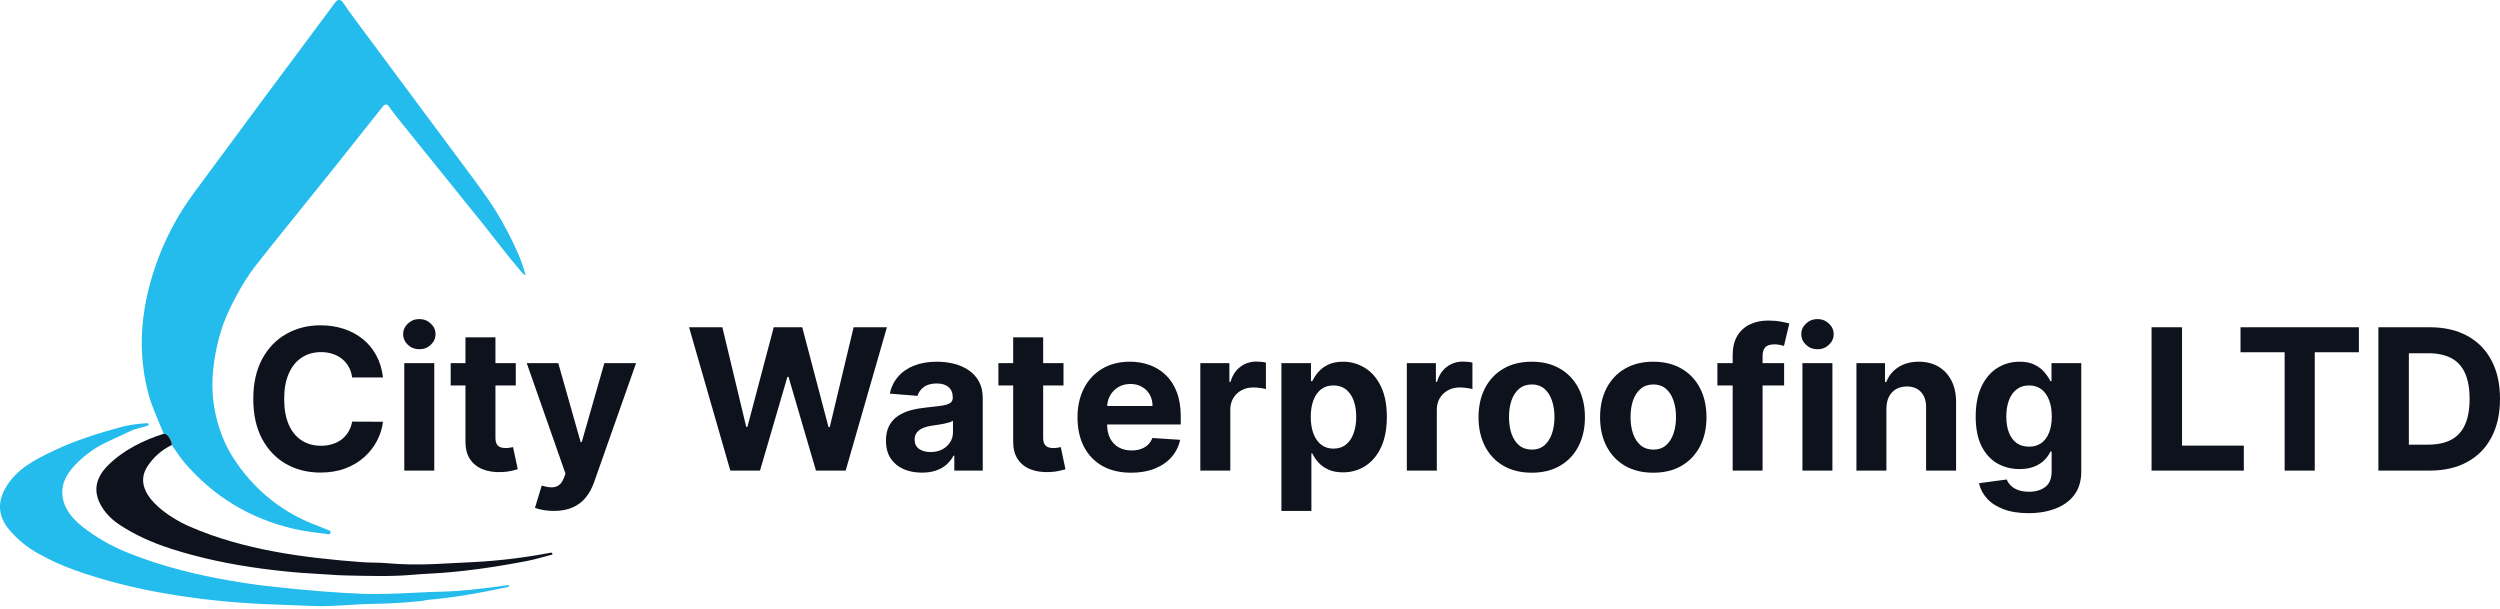
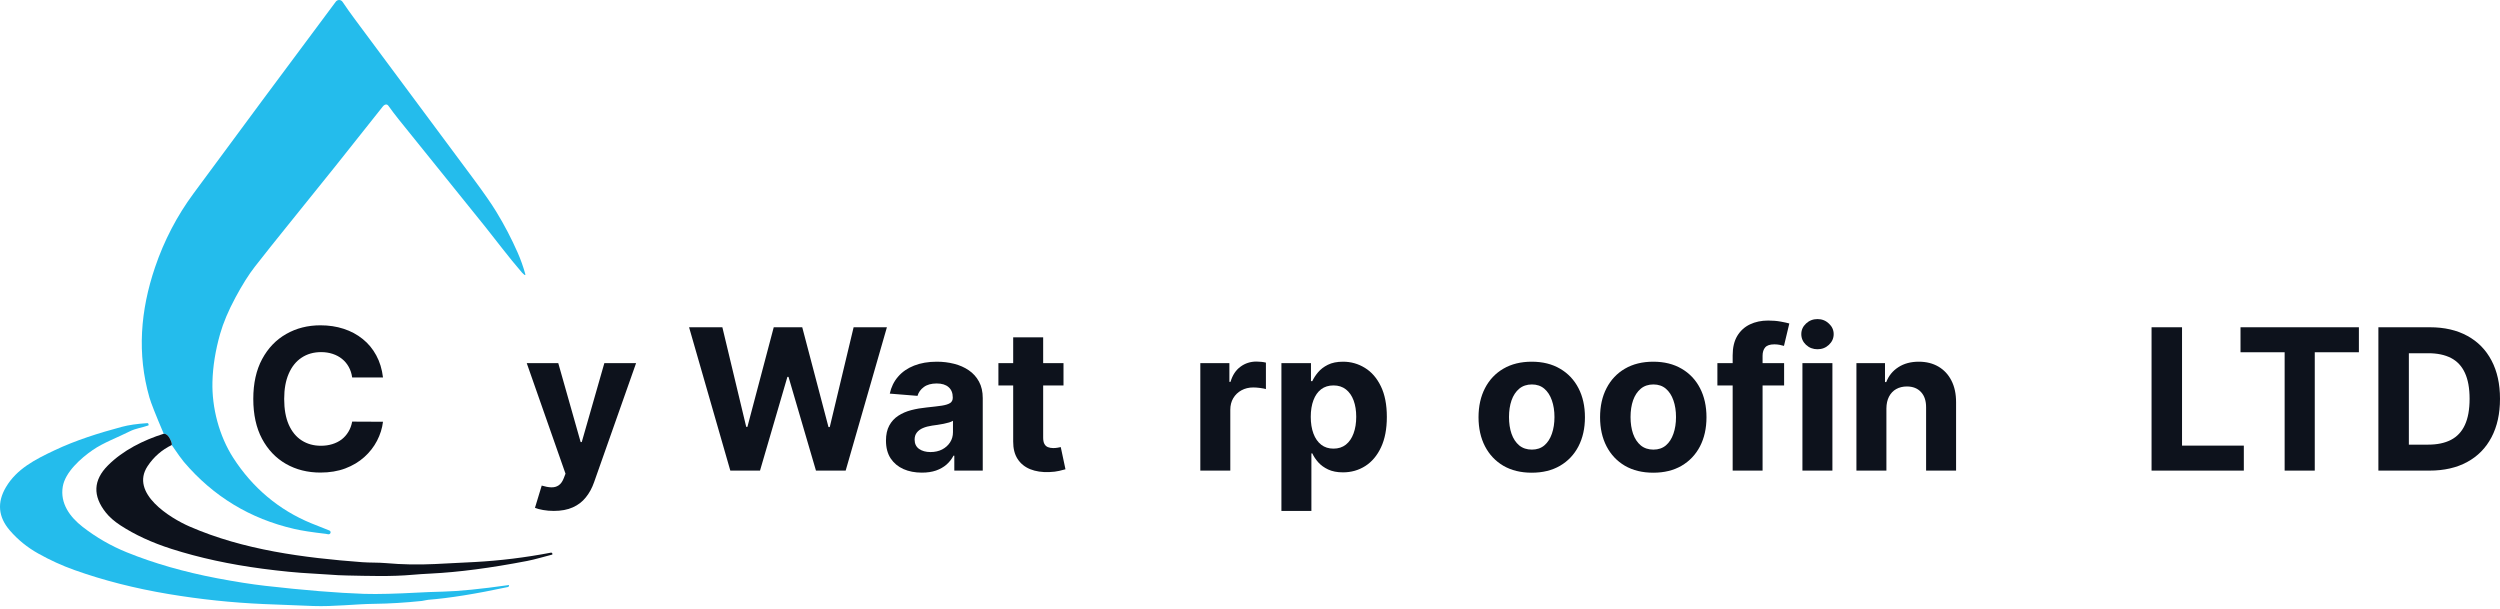
<svg xmlns="http://www.w3.org/2000/svg" width="760" height="185" viewBox="0 0 760 185" fill="none">
  <path d="M116.431 114.745H107.06C106.889 113.539 106.539 112.468 106.012 111.532C105.484 110.582 104.806 109.773 103.979 109.106C103.152 108.44 102.196 107.929 101.112 107.574C100.042 107.22 98.88 107.043 97.625 107.043C95.357 107.043 93.382 107.603 91.698 108.723C90.015 109.83 88.71 111.447 87.783 113.574C86.856 115.688 86.392 118.255 86.392 121.277C86.392 124.383 86.856 126.993 87.783 129.106C88.725 131.22 90.037 132.816 91.72 133.894C93.403 134.972 95.35 135.511 97.561 135.511C98.802 135.511 99.95 135.348 101.005 135.021C102.075 134.695 103.024 134.22 103.851 133.596C104.678 132.957 105.363 132.184 105.905 131.277C106.461 130.369 106.846 129.333 107.06 128.17L116.431 128.213C116.189 130.213 115.582 132.142 114.613 134C113.657 135.844 112.366 137.496 110.74 138.957C109.128 140.404 107.203 141.553 104.963 142.404C102.738 143.241 100.221 143.66 97.411 143.66C93.503 143.66 90.008 142.78 86.927 141.021C83.861 139.262 81.436 136.716 79.653 133.383C77.884 130.05 77 126.014 77 121.277C77 116.525 77.899 112.482 79.696 109.149C81.493 105.816 83.932 103.277 87.013 101.532C90.094 99.773 93.56 98.894 97.411 98.894C99.95 98.894 102.303 99.248 104.471 99.957C106.654 100.667 108.586 101.702 110.269 103.064C111.952 104.411 113.322 106.064 114.377 108.021C115.447 109.979 116.132 112.22 116.431 114.745Z" fill="#0D121C" />
-   <path d="M122.903 143.064V110.383H132.017V143.064H122.903ZM127.482 106.17C126.127 106.17 124.964 105.723 123.994 104.83C123.039 103.922 122.561 102.837 122.561 101.574C122.561 100.326 123.039 99.255 123.994 98.362C124.964 97.454 126.127 97 127.482 97C128.837 97 129.992 97.454 130.948 98.362C131.918 99.255 132.403 100.326 132.403 101.574C132.403 102.837 131.918 103.922 130.948 104.83C129.992 105.723 128.837 106.17 127.482 106.17Z" fill="#0D121C" />
-   <path d="M156.798 110.383V117.191H137.008V110.383H156.798ZM141.501 102.553H150.615V133.021C150.615 133.858 150.743 134.511 151 134.979C151.257 135.433 151.614 135.752 152.07 135.936C152.541 136.121 153.083 136.213 153.696 136.213C154.124 136.213 154.552 136.177 154.98 136.106C155.408 136.021 155.736 135.957 155.964 135.915L157.397 142.66C156.941 142.801 156.299 142.965 155.472 143.149C154.644 143.348 153.639 143.468 152.455 143.511C150.258 143.596 148.333 143.305 146.678 142.638C145.038 141.972 143.762 140.936 142.849 139.532C141.936 138.128 141.487 136.355 141.501 134.213V102.553Z" fill="#0D121C" />
  <path d="M168.362 155.319C167.207 155.319 166.123 155.227 165.11 155.043C164.112 154.872 163.285 154.652 162.628 154.383L164.682 147.617C165.752 147.943 166.715 148.121 167.571 148.149C168.441 148.177 169.19 147.979 169.817 147.553C170.459 147.128 170.98 146.404 171.379 145.383L171.914 144L160.125 110.383H169.71L176.514 134.383H176.856L183.724 110.383H193.373L180.6 146.596C179.987 148.355 179.153 149.887 178.097 151.191C177.056 152.511 175.736 153.525 174.139 154.234C172.541 154.957 170.616 155.319 168.362 155.319Z" fill="#0D121C" />
  <path d="M222.016 143.064L209.478 99.489H219.598L226.851 129.766H227.215L235.217 99.489H243.882L251.862 129.83H252.247L259.5 99.489H269.62L257.082 143.064H248.054L239.709 114.574H239.367L231.044 143.064H222.016Z" fill="#0D121C" />
  <path d="M280.248 143.681C278.151 143.681 276.283 143.319 274.642 142.596C273.002 141.858 271.704 140.773 270.748 139.34C269.807 137.894 269.336 136.092 269.336 133.936C269.336 132.121 269.671 130.596 270.342 129.362C271.012 128.128 271.925 127.135 273.08 126.383C274.236 125.631 275.548 125.064 277.017 124.681C278.501 124.298 280.055 124.028 281.681 123.872C283.593 123.674 285.133 123.489 286.303 123.319C287.472 123.135 288.321 122.865 288.849 122.511C289.376 122.156 289.64 121.631 289.64 120.936V120.809C289.64 119.461 289.212 118.418 288.357 117.681C287.515 116.943 286.317 116.574 284.762 116.574C283.122 116.574 281.817 116.936 280.847 117.66C279.877 118.369 279.235 119.262 278.921 120.34L270.492 119.66C270.92 117.674 271.761 115.957 273.016 114.511C274.271 113.05 275.89 111.929 277.873 111.149C279.87 110.355 282.18 109.957 284.805 109.957C286.631 109.957 288.378 110.17 290.047 110.596C291.73 111.021 293.22 111.681 294.518 112.574C295.831 113.468 296.865 114.617 297.621 116.021C298.377 117.411 298.755 119.078 298.755 121.021V143.064H290.111V138.532H289.854C289.326 139.553 288.62 140.454 287.736 141.234C286.852 142 285.789 142.603 284.548 143.043C283.307 143.468 281.874 143.681 280.248 143.681ZM282.858 137.426C284.199 137.426 285.383 137.163 286.41 136.638C287.437 136.099 288.242 135.376 288.827 134.468C289.412 133.56 289.704 132.532 289.704 131.383V127.915C289.419 128.099 289.027 128.27 288.528 128.426C288.043 128.567 287.494 128.702 286.88 128.83C286.267 128.943 285.654 129.05 285.04 129.149C284.427 129.234 283.871 129.312 283.371 129.383C282.302 129.539 281.367 129.787 280.569 130.128C279.77 130.468 279.15 130.929 278.707 131.511C278.265 132.078 278.044 132.787 278.044 133.638C278.044 134.872 278.493 135.816 279.392 136.468C280.305 137.106 281.46 137.426 282.858 137.426Z" fill="#0D121C" />
  <path d="M323.305 110.383V117.191H303.515V110.383H323.305ZM308.008 102.553H317.122V133.021C317.122 133.858 317.251 134.511 317.507 134.979C317.764 135.433 318.121 135.752 318.577 135.936C319.048 136.121 319.59 136.213 320.203 136.213C320.631 136.213 321.059 136.177 321.487 136.106C321.915 136.021 322.243 135.957 322.471 135.915L323.904 142.66C323.448 142.801 322.806 142.965 321.979 143.149C321.152 143.348 320.146 143.468 318.962 143.511C316.766 143.596 314.84 143.305 313.185 142.638C311.545 141.972 310.269 140.936 309.356 139.532C308.443 138.128 307.994 136.355 308.008 134.213V102.553Z" fill="#0D121C" />
-   <path d="M343.866 143.702C340.486 143.702 337.576 143.021 335.137 141.66C332.712 140.284 330.844 138.34 329.531 135.83C328.219 133.305 327.563 130.319 327.563 126.872C327.563 123.511 328.219 120.56 329.531 118.021C330.844 115.482 332.691 113.504 335.073 112.085C337.469 110.667 340.279 109.957 343.502 109.957C345.67 109.957 347.689 110.305 349.557 111C351.44 111.681 353.08 112.709 354.478 114.085C355.89 115.461 356.988 117.191 357.773 119.277C358.557 121.348 358.95 123.773 358.95 126.553V129.043H331.2V123.426H350.37C350.37 122.121 350.085 120.965 349.514 119.957C348.944 118.95 348.152 118.163 347.139 117.596C346.141 117.014 344.979 116.723 343.652 116.723C342.269 116.723 341.042 117.043 339.972 117.681C338.917 118.305 338.089 119.149 337.49 120.213C336.891 121.262 336.585 122.433 336.57 123.723V129.064C336.57 130.681 336.87 132.078 337.469 133.255C338.082 134.433 338.945 135.34 340.058 135.979C341.17 136.617 342.49 136.936 344.016 136.936C345.028 136.936 345.956 136.794 346.797 136.511C347.639 136.227 348.359 135.801 348.958 135.234C349.557 134.667 350.014 133.972 350.327 133.149L358.757 133.702C358.329 135.716 357.452 137.475 356.125 138.979C354.813 140.468 353.116 141.631 351.033 142.468C348.965 143.291 346.576 143.702 343.866 143.702Z" fill="#0D121C" />
  <path d="M364.897 143.064V110.383H373.734V116.085H374.076C374.675 114.057 375.68 112.525 377.093 111.489C378.505 110.44 380.131 109.915 381.971 109.915C382.427 109.915 382.919 109.943 383.447 110C383.975 110.057 384.438 110.135 384.838 110.234V118.277C384.41 118.149 383.818 118.035 383.062 117.936C382.306 117.837 381.614 117.787 380.986 117.787C379.646 117.787 378.448 118.078 377.392 118.66C376.351 119.227 375.524 120.021 374.91 121.043C374.311 122.064 374.012 123.241 374.012 124.574V143.064H364.897Z" fill="#0D121C" />
  <path d="M389.55 155.319V110.383H398.536V115.872H398.942C399.342 114.993 399.919 114.099 400.675 113.191C401.445 112.27 402.444 111.504 403.671 110.894C404.911 110.27 406.452 109.957 408.292 109.957C410.688 109.957 412.899 110.582 414.924 111.83C416.95 113.064 418.569 114.929 419.781 117.426C420.993 119.908 421.6 123.021 421.6 126.766C421.6 130.411 421.008 133.489 419.824 136C418.654 138.496 417.057 140.39 415.031 141.681C413.02 142.957 410.767 143.596 408.271 143.596C406.502 143.596 404.997 143.305 403.756 142.723C402.529 142.142 401.524 141.411 400.739 140.532C399.955 139.638 399.356 138.738 398.942 137.83H398.664V155.319H389.55ZM398.472 126.723C398.472 128.667 398.743 130.362 399.285 131.809C399.827 133.255 400.611 134.383 401.638 135.191C402.665 135.986 403.913 136.383 405.382 136.383C406.866 136.383 408.121 135.979 409.148 135.17C410.175 134.348 410.952 133.213 411.48 131.766C412.022 130.305 412.293 128.624 412.293 126.723C412.293 124.837 412.029 123.177 411.501 121.745C410.973 120.312 410.196 119.191 409.169 118.383C408.142 117.574 406.88 117.17 405.382 117.17C403.899 117.17 402.644 117.56 401.617 118.34C400.604 119.121 399.827 120.227 399.285 121.66C398.743 123.092 398.472 124.78 398.472 126.723Z" fill="#0D121C" />
-   <path d="M427.676 143.064V110.383H436.512V116.085H436.854C437.453 114.057 438.459 112.525 439.871 111.489C441.283 110.44 442.909 109.915 444.749 109.915C445.206 109.915 445.698 109.943 446.225 110C446.753 110.057 447.217 110.135 447.616 110.234V118.277C447.188 118.149 446.596 118.035 445.84 117.936C445.084 117.837 444.392 117.787 443.765 117.787C442.424 117.787 441.226 118.078 440.171 118.66C439.129 119.227 438.302 120.021 437.689 121.043C437.09 122.064 436.79 123.241 436.79 124.574V143.064H427.676Z" fill="#0D121C" />
  <path d="M465.647 143.702C462.323 143.702 459.449 143 457.025 141.596C454.614 140.177 452.753 138.206 451.44 135.681C450.128 133.142 449.472 130.199 449.472 126.851C449.472 123.475 450.128 120.525 451.44 118C452.753 115.461 454.614 113.489 457.025 112.085C459.449 110.667 462.323 109.957 465.647 109.957C468.97 109.957 471.837 110.667 474.248 112.085C476.672 113.489 478.541 115.461 479.853 118C481.165 120.525 481.821 123.475 481.821 126.851C481.821 130.199 481.165 133.142 479.853 135.681C478.541 138.206 476.672 140.177 474.248 141.596C471.837 143 468.97 143.702 465.647 143.702ZM465.69 136.681C467.201 136.681 468.464 136.255 469.476 135.404C470.489 134.539 471.252 133.362 471.766 131.872C472.293 130.383 472.557 128.688 472.557 126.787C472.557 124.887 472.293 123.191 471.766 121.702C471.252 120.213 470.489 119.035 469.476 118.17C468.464 117.305 467.201 116.872 465.69 116.872C464.163 116.872 462.88 117.305 461.838 118.17C460.811 119.035 460.034 120.213 459.506 121.702C458.993 123.191 458.736 124.887 458.736 126.787C458.736 128.688 458.993 130.383 459.506 131.872C460.034 133.362 460.811 134.539 461.838 135.404C462.88 136.255 464.163 136.681 465.69 136.681Z" fill="#0D121C" />
  <path d="M502.596 143.702C499.273 143.702 496.399 143 493.974 141.596C491.563 140.177 489.702 138.206 488.39 135.681C487.077 133.142 486.421 130.199 486.421 126.851C486.421 123.475 487.077 120.525 488.39 118C489.702 115.461 491.563 113.489 493.974 112.085C496.399 110.667 499.273 109.957 502.596 109.957C505.919 109.957 508.786 110.667 511.197 112.085C513.622 113.489 515.49 115.461 516.802 118C518.115 120.525 518.771 123.475 518.771 126.851C518.771 130.199 518.115 133.142 516.802 135.681C515.49 138.206 513.622 140.177 511.197 141.596C508.786 143 505.919 143.702 502.596 143.702ZM502.639 136.681C504.151 136.681 505.413 136.255 506.426 135.404C507.438 134.539 508.202 133.362 508.715 131.872C509.243 130.383 509.507 128.688 509.507 126.787C509.507 124.887 509.243 123.191 508.715 121.702C508.202 120.213 507.438 119.035 506.426 118.17C505.413 117.305 504.151 116.872 502.639 116.872C501.113 116.872 499.829 117.305 498.788 118.17C497.761 119.035 496.983 120.213 496.456 121.702C495.942 123.191 495.685 124.887 495.685 126.787C495.685 128.688 495.942 130.383 496.456 131.872C496.983 133.362 497.761 134.539 498.788 135.404C499.829 136.255 501.113 136.681 502.639 136.681Z" fill="#0D121C" />
  <path d="M542.369 110.383V117.191H522.087V110.383H542.369ZM526.73 143.064V108.021C526.73 105.652 527.193 103.688 528.12 102.128C529.062 100.567 530.345 99.397 531.971 98.617C533.597 97.837 535.445 97.447 537.513 97.447C538.911 97.447 540.187 97.553 541.342 97.766C542.512 97.979 543.382 98.17 543.953 98.34L542.327 105.149C541.97 105.035 541.528 104.929 541 104.83C540.487 104.73 539.959 104.681 539.417 104.681C538.076 104.681 537.142 104.993 536.614 105.617C536.086 106.227 535.823 107.085 535.823 108.191V143.064H526.73Z" fill="#0D121C" />
  <path d="M547.938 143.064V110.383H557.052V143.064H547.938ZM552.516 106.17C551.161 106.17 549.999 105.723 549.029 104.83C548.073 103.922 547.595 102.837 547.595 101.574C547.595 100.326 548.073 99.255 549.029 98.362C549.999 97.454 551.161 97 552.516 97C553.871 97 555.026 97.454 555.982 98.362C556.952 99.255 557.437 100.326 557.437 101.574C557.437 102.837 556.952 103.922 555.982 104.83C555.026 105.723 553.871 106.17 552.516 106.17Z" fill="#0D121C" />
  <path d="M573.467 124.17V143.064H564.353V110.383H573.039V116.149H573.424C574.152 114.248 575.371 112.745 577.083 111.638C578.795 110.518 580.87 109.957 583.309 109.957C585.591 109.957 587.581 110.454 589.278 111.447C590.975 112.44 592.295 113.858 593.236 115.702C594.178 117.532 594.648 119.716 594.648 122.255V143.064H585.534V123.872C585.548 121.872 585.035 120.312 583.994 119.191C582.952 118.057 581.519 117.489 579.693 117.489C578.466 117.489 577.382 117.752 576.441 118.277C575.514 118.801 574.787 119.567 574.259 120.574C573.745 121.567 573.481 122.766 573.467 124.17Z" fill="#0D121C" />
-   <path d="M616.637 156C613.685 156 611.153 155.596 609.042 154.787C606.945 153.993 605.276 152.908 604.035 151.532C602.794 150.156 601.989 148.61 601.618 146.894L610.047 145.766C610.304 146.418 610.711 147.028 611.267 147.596C611.823 148.163 612.558 148.617 613.471 148.957C614.398 149.312 615.525 149.489 616.851 149.489C618.834 149.489 620.467 149.007 621.75 148.043C623.048 147.092 623.697 145.496 623.697 143.255V137.277H623.312C622.913 138.184 622.314 139.043 621.515 139.851C620.716 140.66 619.689 141.319 618.434 141.83C617.179 142.34 615.681 142.596 613.941 142.596C611.474 142.596 609.227 142.028 607.202 140.894C605.191 139.745 603.586 137.993 602.388 135.638C601.204 133.27 600.612 130.277 600.612 126.66C600.612 122.957 601.218 119.865 602.431 117.383C603.643 114.901 605.255 113.043 607.266 111.809C609.291 110.574 611.509 109.957 613.92 109.957C615.76 109.957 617.3 110.27 618.541 110.894C619.782 111.504 620.781 112.27 621.536 113.191C622.307 114.099 622.899 114.993 623.312 115.872H623.655V110.383H632.705V143.383C632.705 146.163 632.02 148.489 630.651 150.362C629.282 152.234 627.384 153.638 624.96 154.574C622.549 155.525 619.775 156 616.637 156ZM616.83 135.787C618.299 135.787 619.54 135.426 620.552 134.702C621.579 133.965 622.364 132.915 622.906 131.553C623.462 130.177 623.74 128.532 623.74 126.617C623.74 124.702 623.469 123.043 622.927 121.638C622.385 120.22 621.601 119.121 620.574 118.34C619.547 117.56 618.299 117.17 616.83 117.17C615.332 117.17 614.07 117.574 613.043 118.383C612.016 119.177 611.238 120.284 610.711 121.702C610.183 123.121 609.919 124.759 609.919 126.617C609.919 128.504 610.183 130.135 610.711 131.511C611.253 132.872 612.03 133.929 613.043 134.681C614.07 135.418 615.332 135.787 616.83 135.787Z" fill="#0D121C" />
  <path d="M654.073 143.064V99.489H663.337V135.468H682.122V143.064H654.073Z" fill="#0D121C" />
  <path d="M681.116 107.085V99.489H717.103V107.085H703.688V143.064H694.531V107.085H681.116Z" fill="#0D121C" />
  <path d="M738.562 143.064H723.029V99.489H738.69C743.098 99.489 746.892 100.362 750.073 102.106C753.253 103.837 755.7 106.326 757.411 109.574C759.137 112.823 760 116.709 760 121.234C760 125.773 759.137 129.674 757.411 132.936C755.7 136.199 753.239 138.702 750.03 140.447C746.835 142.191 743.012 143.064 738.562 143.064ZM732.293 135.17H738.177C740.916 135.17 743.219 134.688 745.088 133.723C746.97 132.745 748.383 131.234 749.324 129.191C750.28 127.135 750.757 124.482 750.757 121.234C750.757 118.014 750.28 115.383 749.324 113.34C748.383 111.298 746.978 109.794 745.109 108.83C743.241 107.865 740.937 107.383 738.198 107.383H732.293V135.17Z" fill="#0D121C" />
  <path d="M52.21 135.29C52.315 134.886 52.109 134.208 51.592 133.254C51.075 132.301 50.469 131.835 49.775 131.855C47.339 126.139 45.887 122.457 45.418 120.809C41.644 107.589 42.661 94.423 47.139 81.233C49.894 73.126 53.788 65.657 58.821 58.827C72.324 40.501 86.748 21.058 102.093 0.498C102.213 0.339 102.368 0.211 102.547 0.125C102.725 0.038 102.922 -0.004 103.121 0C103.319 0.005 103.513 0.057 103.688 0.152C103.862 0.247 104.011 0.382 104.123 0.546C105.391 2.425 106.633 4.178 107.849 5.806C119.923 22.019 131.953 38.211 143.942 54.38C147.121 58.665 149.433 61.998 150.879 64.377C153.343 68.42 155.514 72.579 157.393 76.852C158.265 78.831 159.025 80.964 159.671 83.25C159.784 83.658 159.673 83.735 159.338 83.481C159.111 83.307 158.905 83.115 158.72 82.905C154.781 78.385 150.334 72.435 147.583 69.024C138.463 57.722 129.679 46.824 121.233 36.33C120.155 34.989 119.103 33.6 118.077 32.162C117.774 31.734 117.39 31.645 116.925 31.895C116.731 31.996 116.552 32.152 116.386 32.362C106.975 44.294 97.175 56.547 86.988 69.121C83.858 72.987 80.681 76.979 77.458 81.099C75.62 83.45 73.657 86.571 71.569 90.46C69.424 94.459 67.875 98.131 66.921 101.476C65.483 106.537 64.704 111.412 64.583 116.102C64.383 123.93 66.612 132.515 70.92 139.204C76.755 148.268 84.819 155.066 94.665 159.096C96.463 159.827 98.286 160.552 100.136 161.271C100.225 161.304 100.305 161.359 100.368 161.431C100.431 161.503 100.475 161.589 100.496 161.683C100.518 161.776 100.516 161.874 100.491 161.966C100.467 162.059 100.42 162.145 100.354 162.216C100.168 162.41 99.924 162.468 99.621 162.392C99.423 162.339 99.225 162.303 99.027 162.283C94.911 161.814 91.718 161.317 89.448 160.792C76.018 157.702 64.839 150.916 55.912 140.434C55.238 139.643 54.004 137.928 52.21 135.29Z" fill="#24BCEC" />
  <path d="M130.177 182.338C129.553 182.386 128.893 182.623 128.238 182.689C123.128 183.218 118.348 183.509 113.897 183.562C107.983 183.628 101.561 184.446 95.272 184.228C90.408 184.058 85.357 183.859 80.118 183.628C70.521 183.212 60.906 182.2 51.272 180.593C41.024 178.88 31.478 176.446 22.632 173.292C18.883 171.955 15.22 170.285 11.641 168.281C8.3 166.411 5.422 164.076 3.007 161.277C-0.552 157.161 -0.952 152.766 1.807 148.093C5.097 142.525 10.726 139.659 16.549 136.908C23.074 133.818 30.096 131.625 37.022 129.765C39.106 129.207 41.673 128.832 44.722 128.638C44.969 128.622 45.112 128.735 45.153 128.977L45.177 129.147C45.193 129.248 45.154 129.314 45.062 129.347C43.171 130.013 41.208 130.243 39.451 131.128C35.785 132.988 31.508 134.527 28.194 136.805C24.54 139.32 19.814 143.549 19.081 147.935C18.227 153.025 21.25 157.163 25.146 160.186C29.262 163.381 33.738 165.959 38.573 167.918C46.813 171.254 55.953 173.877 65.995 175.788C71.598 176.85 76.495 177.62 80.688 178.097C92.543 179.442 102.536 180.253 110.667 180.532C114.878 180.678 121.149 180.459 126.214 180.187C129.038 180.033 131.865 179.922 134.697 179.854C139.536 179.732 146.185 179.068 154.643 177.86C154.658 177.858 154.674 177.86 154.689 177.864C154.704 177.869 154.717 177.877 154.728 177.888C154.738 177.899 154.746 177.912 154.75 177.926C154.755 177.94 154.755 177.955 154.752 177.969L154.722 178.139C154.689 178.313 154.586 178.418 154.413 178.454C144.609 180.55 136.531 181.845 130.177 182.338Z" fill="#24BCEC" />
  <path d="M49.774 131.856C50.469 131.835 51.075 132.302 51.592 133.255C52.109 134.208 52.315 134.887 52.21 135.291C49.184 136.753 46.739 138.89 44.872 141.701C39.395 149.966 51.804 157.521 57.639 160.066C74.022 167.203 92.265 169.566 110.115 170.905C112.568 171.087 114.913 170.972 117.373 171.19C122.139 171.618 127.075 171.711 132.181 171.469C135.893 171.291 139.926 171.087 144.281 170.857C152.008 170.441 159.747 169.489 167.498 168.003C167.585 167.986 167.675 168.003 167.749 168.051C167.823 168.098 167.877 168.172 167.898 168.257L167.941 168.421C167.95 168.461 167.943 168.503 167.921 168.538C167.9 168.574 167.865 168.599 167.826 168.609C165.293 169.233 162.839 170.033 160.252 170.53C149.156 172.67 139.389 173.949 130.951 174.365C128.891 174.466 127.075 174.587 125.504 174.728C118.876 175.328 111.914 175.074 105.425 174.946C103.692 174.914 101.925 174.825 100.123 174.68C98.576 174.559 96.805 174.448 94.81 174.347C90.468 174.124 85.451 173.638 79.76 172.886C69.782 171.566 60.589 169.564 52.179 166.882C46.205 164.976 41.011 162.58 36.596 159.696C34.722 158.468 33.241 157.168 32.155 155.794C28.14 150.729 28.354 145.965 32.797 141.501C37.39 136.891 43.594 133.813 49.774 131.856Z" fill="#0D121C" />
</svg>